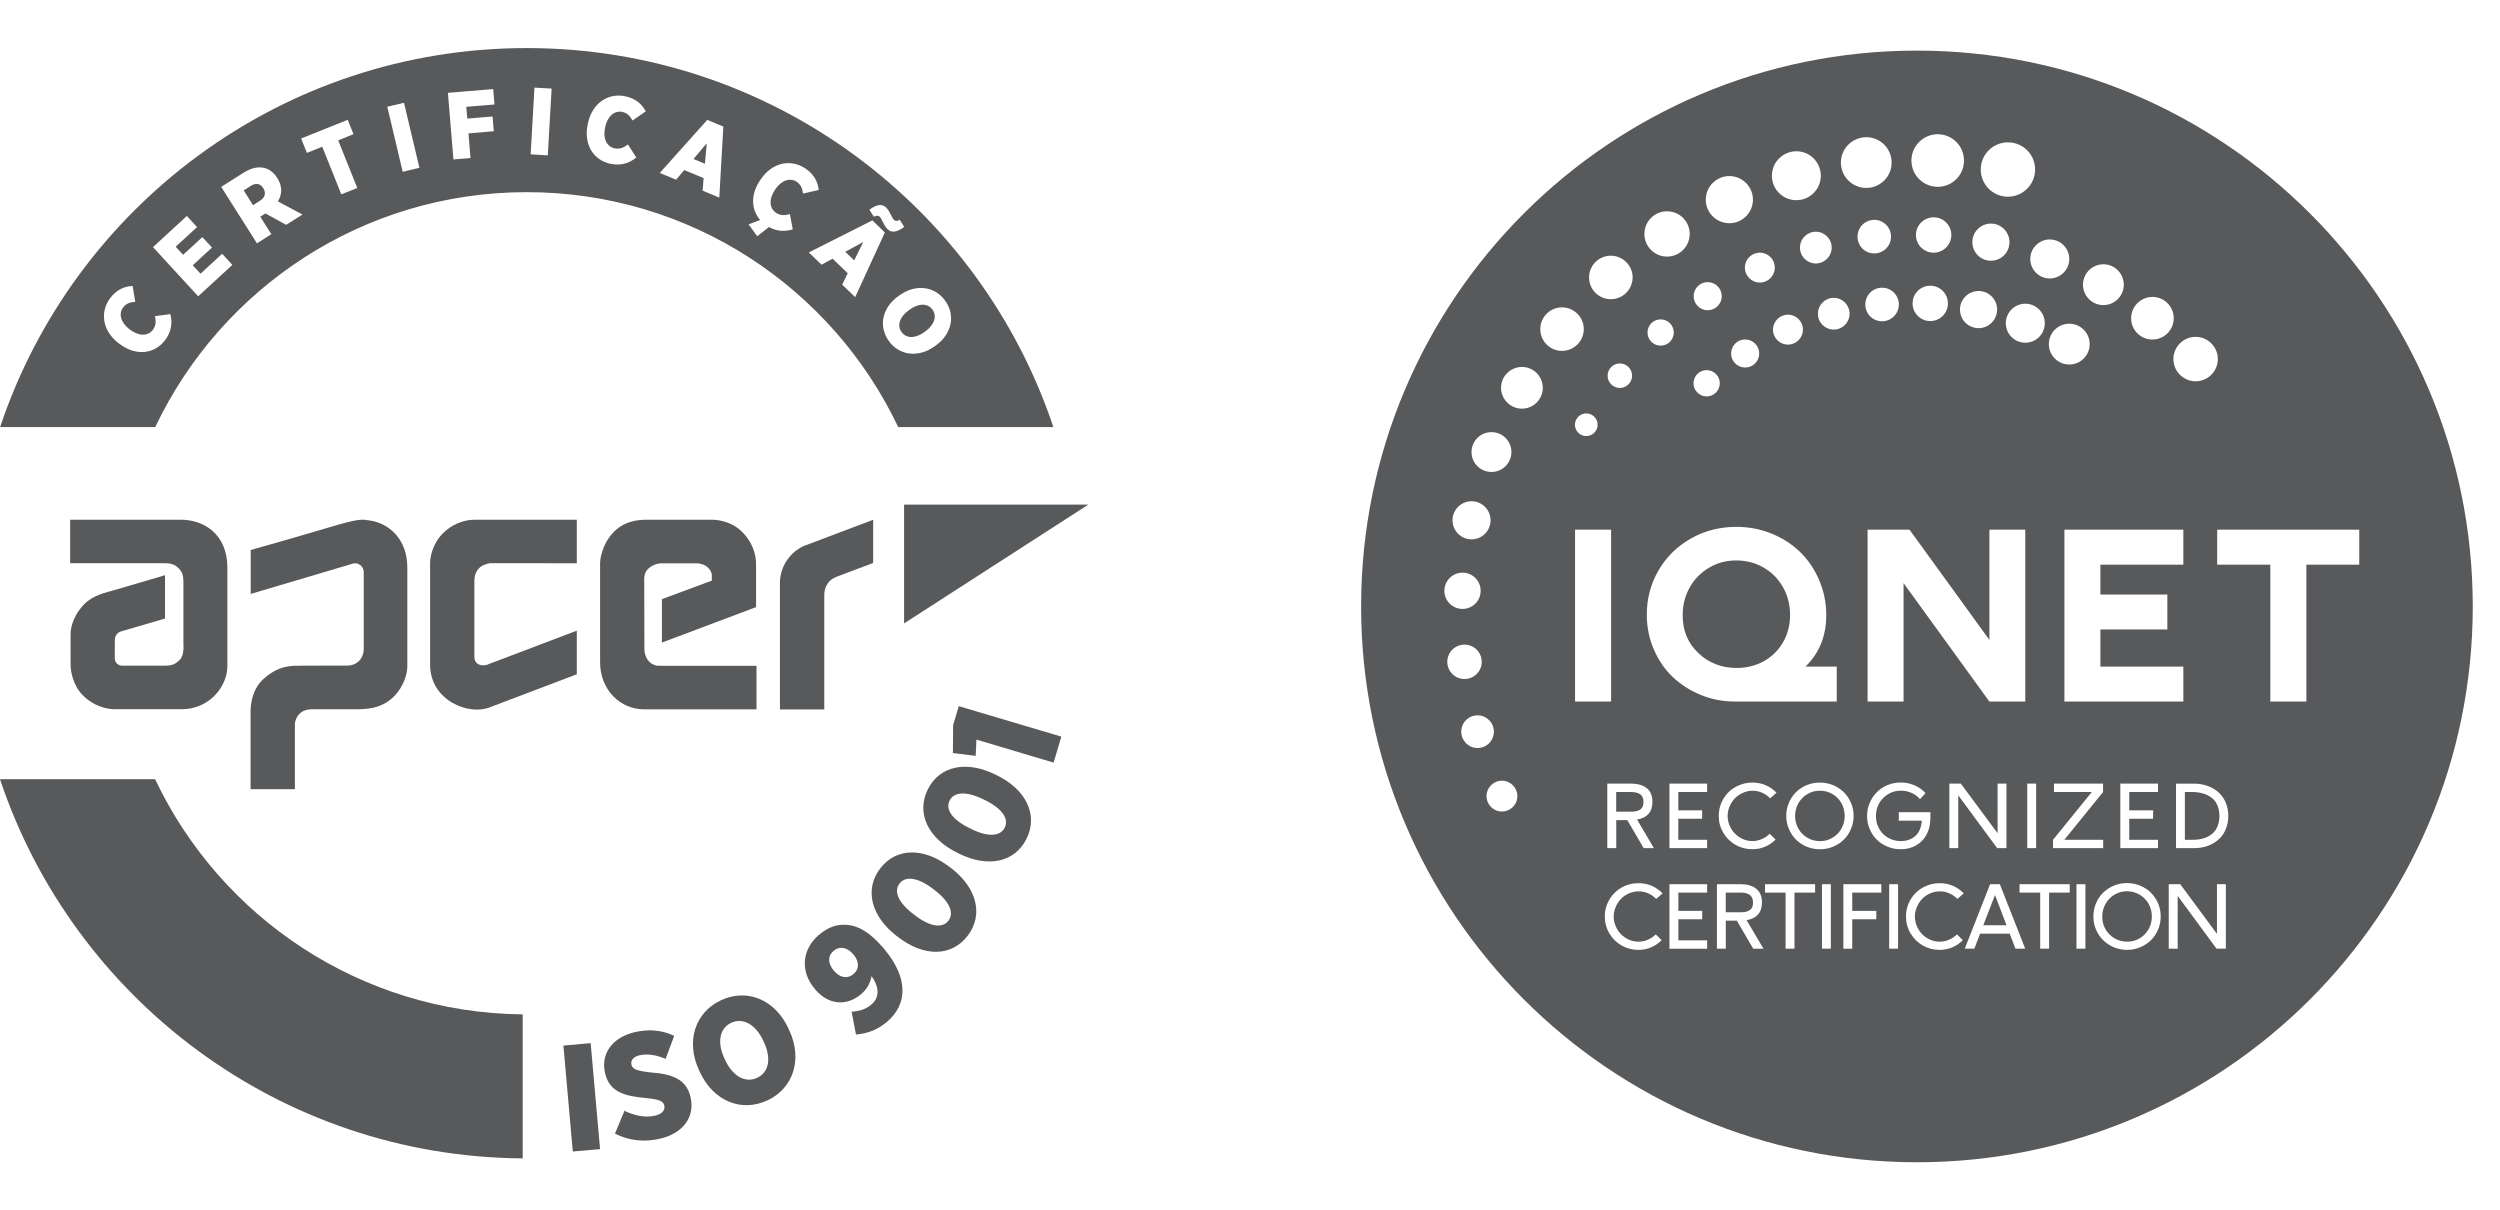
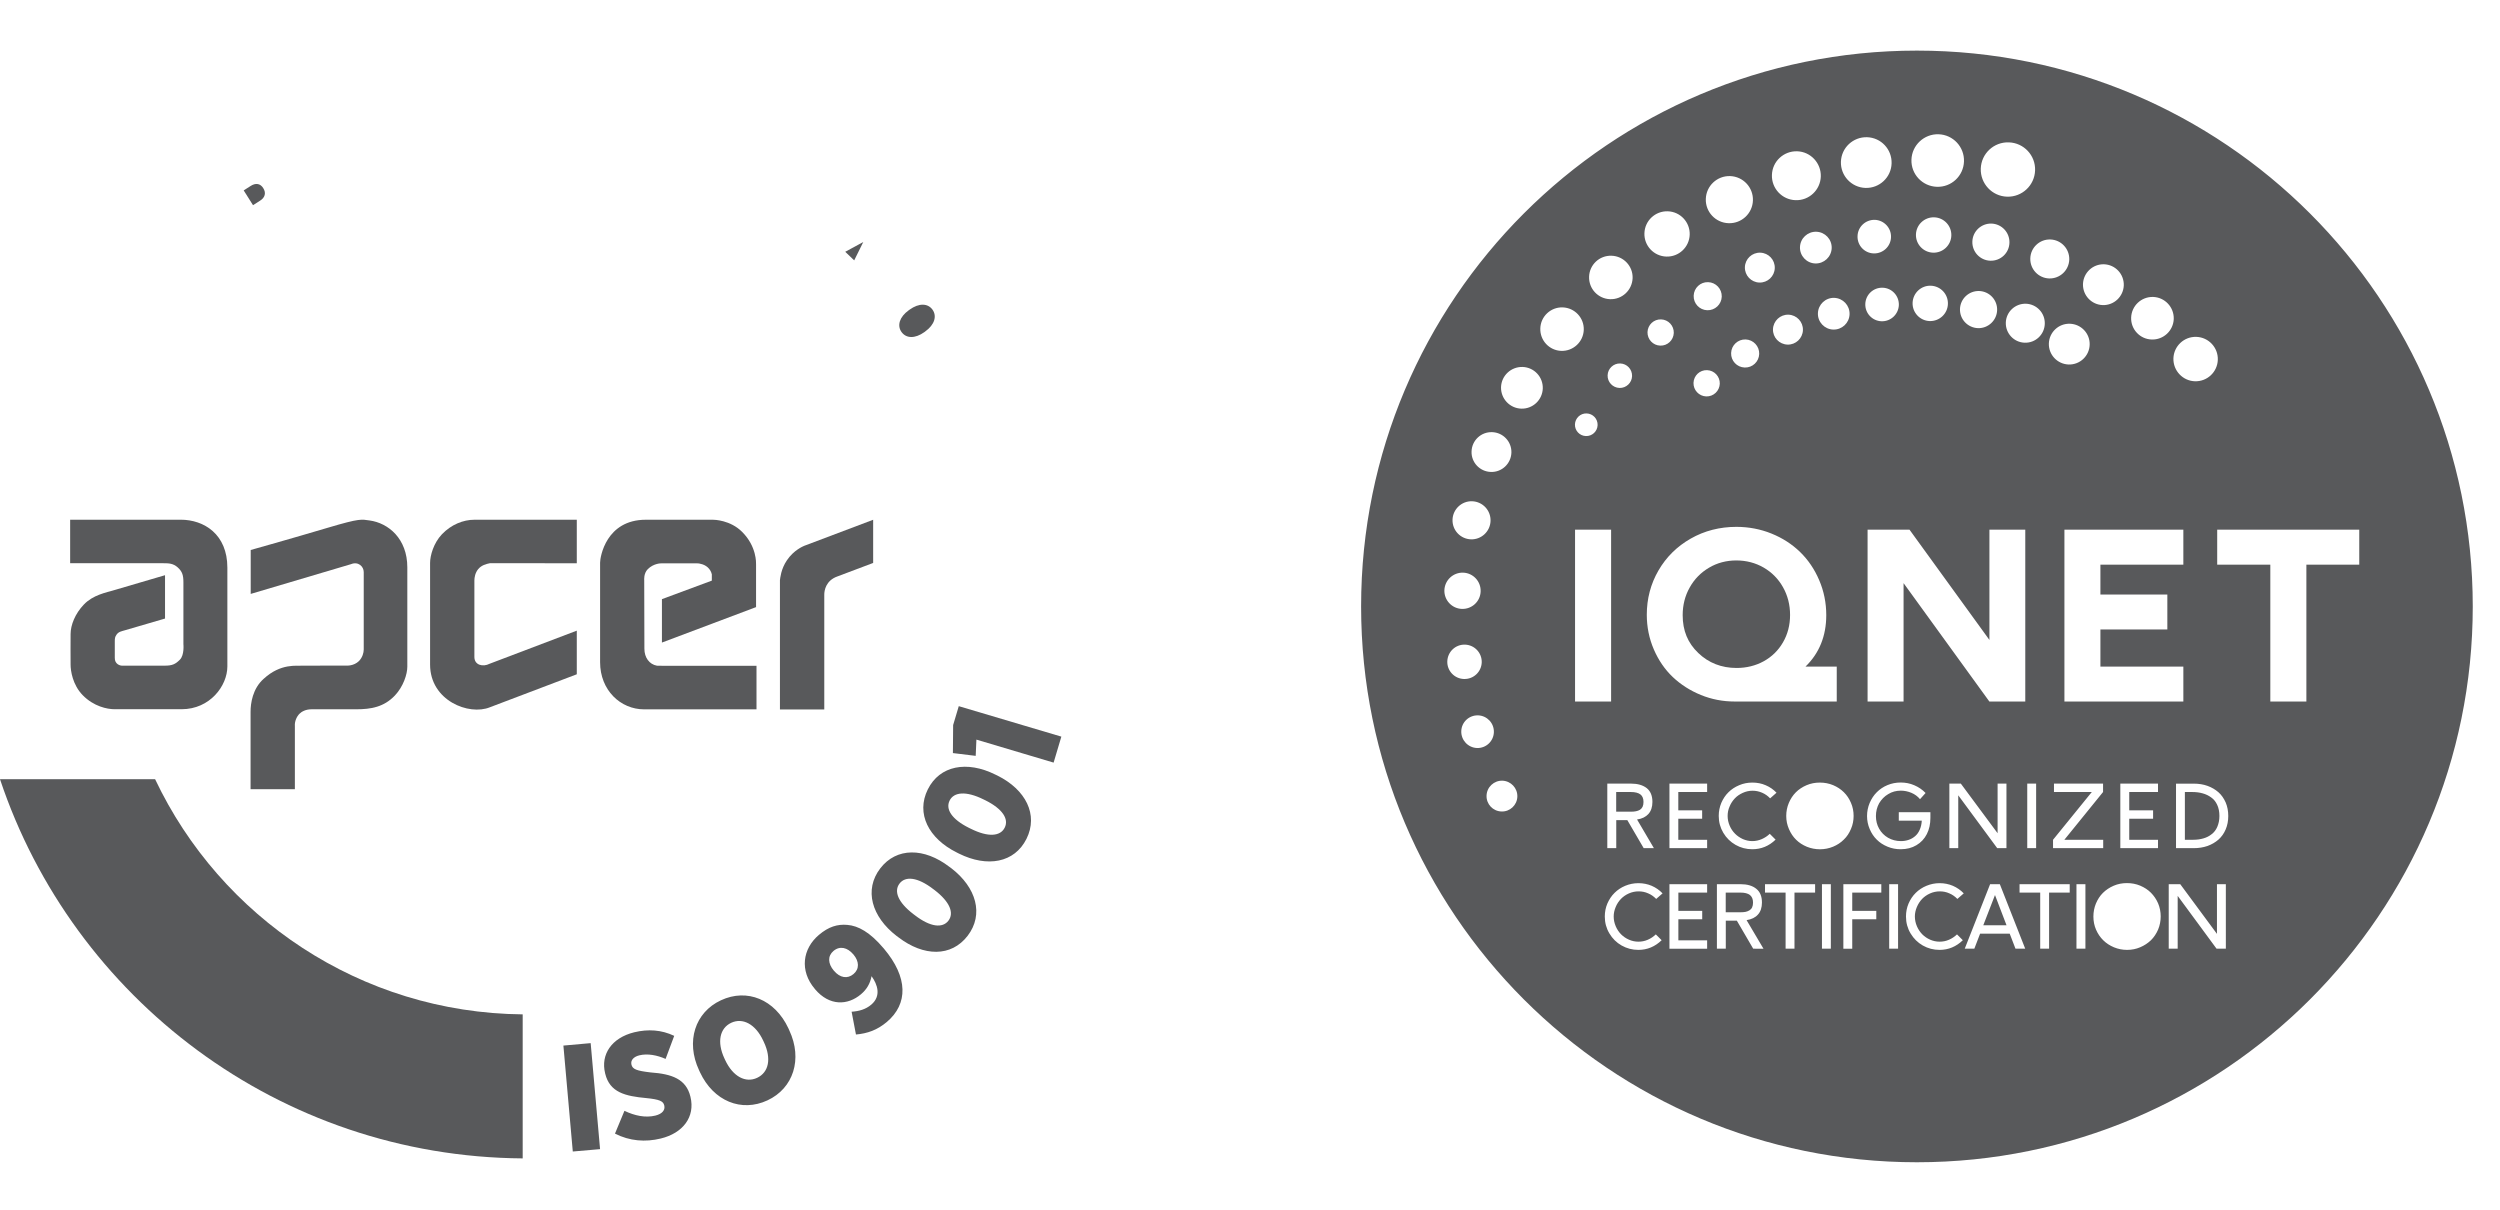
<svg xmlns="http://www.w3.org/2000/svg" version="1.1" id="Camada_1" x="0px" y="0px" width="73.701px" height="35.661px" viewBox="0 0 73.701 35.661" enable-background="new 0 0 73.701 35.661" xml:space="preserve">
  <g>
    <path fill="#58595B" d="M4.573,22.972H0c2.158,6.461,8.234,11.127,15.409,11.178v-4.246C10.623,29.859,6.5,27.037,4.573,22.972" />
    <path fill="#58595B" d="M22.993,17.103v3.813H24.3v-3.38c-0.001-0.127,0.044-0.423,0.391-0.544l1.05-0.396v-1.273l-2.035,0.769   c-0.026,0.013-0.304,0.122-0.507,0.425C23.021,16.777,23.002,17.046,22.993,17.103" />
    <path fill="#58595B" d="M17.004,19.878v-1.286l-2.573,0.977c-0.194,0.1-0.446,0.04-0.446-0.201v-2.253   c0-0.092,0.024-0.23,0.113-0.338c0.097-0.115,0.231-0.15,0.347-0.174l2.559,0.002v-1.283h-3.02c-0.328,0-0.686,0.144-0.958,0.431   c-0.242,0.256-0.347,0.622-0.347,0.843v2.995c0,1.065,1.147,1.513,1.764,1.259L17.004,19.878L17.004,19.878z" />
    <path fill="#58595B" d="M19.367,19.625c-0.225-0.04-0.37-0.239-0.37-0.499l-0.005-2.024c0,0-0.02-0.197,0.103-0.321   c0.176-0.179,0.405-0.175,0.407-0.173h1.058c0.032,0,0.062,0.004,0.092,0.014c0.158,0.03,0.295,0.143,0.333,0.309v0.028v0.158   l-1.471,0.546v1.28l2.775-1.045v-1.259c0-0.043,0.021-0.527-0.409-0.957c-0.35-0.352-0.825-0.36-0.864-0.36H19.04   c-1.173,0-1.349,1.097-1.349,1.265v2.934c0,0.828,0.602,1.391,1.299,1.391h3.312v-1.284h-2.742L19.367,19.625L19.367,19.625z" />
    <path fill="#58595B" d="M7.391,16.214v1.295l2.957-0.877c0.212-0.088,0.375,0.068,0.375,0.232v2.284   c0,0.092-0.036,0.233-0.139,0.338c-0.154,0.154-0.37,0.136-0.37,0.136l-1.306,0.002c-0.151,0.015-0.627-0.079-1.134,0.387   c-0.329,0.291-0.387,0.725-0.387,0.973v2.281h1.306v-1.859c-0.012-0.15,0.064-0.293,0.135-0.363   c0.059-0.059,0.176-0.133,0.356-0.133h1.313c0.439,0,0.82-0.064,1.146-0.408c0.248-0.262,0.365-0.627,0.365-0.848v-2.928   c0-0.845-0.557-1.308-1.115-1.383c-0.236-0.031-0.265-0.072-1.222,0.213C8.572,15.883,7.391,16.214,7.391,16.214" />
    <path fill="#58595B" d="M5.407,17.169v1.82c0,0,0.033,0.322-0.104,0.459c-0.133,0.133-0.224,0.176-0.449,0.176H3.626   c-0.085,0.009-0.247-0.045-0.242-0.23v-0.483c0-0.092,0.005-0.135,0.051-0.201c0.061-0.088,0.147-0.1,0.243-0.128l1.187-0.347   v-1.278l-1.48,0.435c-0.266,0.079-0.642,0.146-0.914,0.431c-0.257,0.269-0.39,0.604-0.39,0.87c-0.004,0,0,0.9,0,0.9   c0,0.177,0.057,0.595,0.359,0.903c0.323,0.33,0.719,0.412,0.938,0.412h1.976c0.835,0,1.349-0.689,1.349-1.263v-2.911   c0-0.981-0.684-1.413-1.377-1.413H2.068v1.283H4.81c0.176,0,0.293,0.007,0.423,0.118C5.374,16.845,5.407,16.957,5.407,17.169" />
-     <polygon fill="#58595B" points="26.653,14.875 26.653,18.378 32.085,14.875 26.653,14.875  " />
    <g>
      <polygon fill="#58595B" points="25.182,7.676 25.45,7.134 24.918,7.423   " />
      <path fill="#58595B" d="M26.816,9.128l-0.025,0.018c-0.276,0.199-0.35,0.453-0.213,0.643c0.139,0.191,0.397,0.199,0.674,0.001    l0.025-0.019c0.276-0.199,0.35-0.453,0.213-0.643C27.353,8.939,27.093,8.929,26.816,9.128z" />
      <path fill="#58595B" d="M7.761,5.546C7.671,5.404,7.535,5.39,7.393,5.48L7.184,5.613l0.275,0.436L7.67,5.914    c0.145-0.091,0.178-0.229,0.094-0.361L7.761,5.546z" />
-       <path fill="#58595B" d="M15.528,1.417c-7.224,0-13.354,4.68-15.525,11.174h4.573c1.945-4.095,6.118-6.926,10.952-6.926    c4.835,0,9.008,2.831,10.952,6.926h4.574C28.882,6.097,22.751,1.417,15.528,1.417z M4.864,10.031    c-0.304,0.4-0.848,0.48-1.336,0.109L3.5,10.121C3.016,9.753,2.939,9.197,3.251,8.785c0.187-0.246,0.411-0.342,0.658-0.355    l0.079,0.469C3.856,8.904,3.725,8.939,3.631,9.062C3.492,9.246,3.552,9.506,3.819,9.708l0.009,0.008    c0.281,0.211,0.541,0.189,0.678,0.008c0.102-0.135,0.091-0.27,0.063-0.404l0.454-0.059C5.083,9.507,5.063,9.768,4.864,10.031z     M5.843,8.735L4.51,7.285l0.999-0.918l0.3,0.328L5.179,7.273l0.219,0.238L5.966,6.99L6.25,7.298L5.682,7.82l0.229,0.249    l0.638-0.587L6.85,7.809L5.843,8.735z M8.436,6.628L7.826,6.292L7.673,6.388L8,6.904l-0.425,0.27L6.521,5.509l0.654-0.414    c0.224-0.141,0.43-0.188,0.606-0.146c0.152,0.033,0.285,0.129,0.392,0.298l0.007,0.012c0.156,0.247,0.133,0.479,0.013,0.678    l0.725,0.388L8.436,6.628z M10.063,5.73L9.5,4.326L9.048,4.507L8.878,4.083l1.373-0.551l0.17,0.424L9.97,4.137l0.563,1.405    L10.063,5.73z M11.872,5.064l-0.455-1.917l0.493-0.116l0.455,1.916L11.872,5.064z M13.775,3.496l0.746-0.061l0.036,0.434    l-0.746,0.063l0.06,0.726l-0.504,0.042l-0.162-1.963l1.335-0.111l0.037,0.455l-0.83,0.068L13.775,3.496z M26.123,6.117    c0.057,0.055,0.1,0.137,0.143,0.217c0.033,0.071,0.06,0.121,0.086,0.146c0.049,0.047,0.094,0.039,0.175,0l0.129,0.211    c-0.216,0.155-0.368,0.184-0.492,0.064c-0.059-0.057-0.1-0.135-0.141-0.215c-0.035-0.072-0.06-0.123-0.088-0.15    c-0.046-0.045-0.094-0.037-0.173,0L25.63,6.182C25.846,6.027,25.999,5.999,26.123,6.117z M16.149,4.58L15.644,4.55l0.112-1.967    l0.506,0.029L16.149,4.58z M18.119,4.373c0.165,0.035,0.283-0.032,0.393-0.115l0.246,0.386c-0.197,0.159-0.441,0.252-0.763,0.184    c-0.493-0.104-0.796-0.562-0.669-1.162l0.007-0.032c0.125-0.596,0.596-0.902,1.102-0.795c0.303,0.064,0.485,0.227,0.603,0.443    l-0.391,0.271c-0.062-0.116-0.149-0.221-0.301-0.253c-0.226-0.048-0.436,0.118-0.505,0.445l-0.002,0.011    C17.765,4.099,17.896,4.326,18.119,4.373z M21.205,5.826l-0.491-0.205l0.029-0.371l-0.571-0.237l-0.24,0.284l-0.481-0.199    l1.4-1.564l0.473,0.197L21.205,5.826z M23.487,5.359c-0.192-0.127-0.449-0.051-0.635,0.227l-0.006,0.01    c-0.195,0.293-0.157,0.551,0.032,0.678c0.14,0.094,0.274,0.074,0.408,0.038l0.085,0.449c-0.222,0.068-0.455,0.068-0.702-0.068    l-0.347,0.272l-0.253-0.352l0.342-0.127c-0.262-0.297-0.292-0.739-0.007-1.166l0.019-0.027c0.337-0.506,0.887-0.615,1.318-0.328    c0.257,0.172,0.366,0.389,0.395,0.635l-0.463,0.107C23.658,5.575,23.615,5.445,23.487,5.359z M24.828,8.391l0.163-0.335    l-0.445-0.43l-0.327,0.177l-0.375-0.361l1.874-0.945l0.368,0.356L25.211,8.76L24.828,8.391z M27.551,10.211    c-0.477,0.343-1.038,0.272-1.347-0.157c-0.311-0.432-0.202-0.979,0.278-1.323l0.034-0.024c0.477-0.344,1.038-0.273,1.347,0.156    c0.311,0.432,0.202,0.979-0.278,1.324L27.551,10.211z" />
-       <polygon fill="#58595B" points="20.782,4.828 20.835,4.224 20.445,4.687   " />
    </g>
    <path fill="#58595B" d="M16.886,33.947l0.804-0.07l-0.277-3.125l-0.804,0.072L16.886,33.947L16.886,33.947z M19.479,33.564   c0.653-0.158,1.021-0.637,0.876-1.229l-0.002-0.008c-0.126-0.518-0.545-0.666-1.169-0.711c-0.423-0.049-0.535-0.096-0.569-0.23   l0-0.006c-0.028-0.111,0.051-0.223,0.23-0.268c0.248-0.061,0.529-0.004,0.777,0.105l0.254-0.68c-0.38-0.18-0.77-0.203-1.179-0.105   c-0.666,0.164-0.994,0.654-0.858,1.207l0.003,0.014c0.135,0.553,0.591,0.662,1.213,0.719c0.387,0.039,0.497,0.09,0.527,0.213   l0.001,0.004c0.032,0.131-0.055,0.248-0.263,0.299c-0.297,0.072-0.613,0.002-0.911-0.141l-0.279,0.672   C18.561,33.64,19.026,33.675,19.479,33.564L19.479,33.564z M22.625,32.439c0.763-0.355,1.041-1.213,0.645-2.061l-0.028-0.063   c-0.398-0.852-1.221-1.186-1.989-0.826c-0.763,0.355-1.041,1.213-0.645,2.061l0.028,0.061   C21.035,32.464,21.858,32.796,22.625,32.439L22.625,32.439z M22.32,31.775c-0.337,0.158-0.712-0.033-0.942-0.525l-0.021-0.045   c-0.229-0.49-0.136-0.895,0.2-1.053c0.337-0.156,0.713,0.035,0.942,0.525l0.021,0.045C22.75,31.212,22.662,31.615,22.32,31.775   L22.32,31.775z M25.686,29.617c-0.167,0.141-0.363,0.195-0.58,0.209l0.128,0.672c0.343-0.031,0.628-0.133,0.909-0.369   c0.633-0.535,0.628-1.318-0.086-2.164l-0.009-0.01c-0.402-0.475-0.749-0.664-1.071-0.689c-0.29-0.025-0.548,0.053-0.835,0.295   c-0.482,0.408-0.575,1.055-0.123,1.59l0.011,0.014c0.423,0.498,0.961,0.477,1.352,0.146c0.168-0.141,0.271-0.316,0.312-0.533   C25.869,29.021,25.987,29.361,25.686,29.617L25.686,29.617z M25.161,28.716c-0.178,0.15-0.4,0.111-0.574-0.096l-0.006-0.006   c-0.174-0.205-0.187-0.43-0.009-0.58c0.185-0.156,0.409-0.105,0.583,0.1l0.006,0.006C25.329,28.341,25.342,28.564,25.161,28.716   L25.161,28.716z M28.527,27.587c0.482-0.629,0.257-1.424-0.483-1.992l-0.054-0.039c-0.743-0.57-1.56-0.58-2.04,0.045   c-0.482,0.629-0.256,1.424,0.483,1.992l0.053,0.039C27.231,28.203,28.045,28.216,28.527,27.587L28.527,27.587z M27.96,27.142   c-0.174,0.227-0.531,0.191-0.986-0.158l-0.049-0.037c-0.456-0.35-0.578-0.676-0.406-0.9c0.171-0.225,0.53-0.191,0.986,0.158   l0.05,0.037C28.005,26.589,28.132,26.917,27.96,27.142L27.96,27.142z M30.262,24.728c0.353-0.711-0.021-1.447-0.856-1.863   l-0.061-0.029c-0.839-0.418-1.642-0.27-1.993,0.436c-0.353,0.711,0.021,1.447,0.856,1.861l0.061,0.031   C29.107,25.58,29.909,25.437,30.262,24.728L30.262,24.728z M29.62,24.398c-0.127,0.258-0.484,0.291-0.998,0.035l-0.056-0.027   c-0.513-0.256-0.696-0.553-0.571-0.805c0.125-0.254,0.484-0.289,0.998-0.035l0.056,0.027C29.558,23.847,29.746,24.146,29.62,24.398   L29.62,24.398z M31.061,22.482l0.228-0.766l-3.024-0.898l-0.166,0.557l-0.007,0.826l0.672,0.082l0.021-0.479L31.061,22.482   L31.061,22.482z" />
    <g>
-       <path fill="#58595B" d="M63.077,26.376c-0.111-0.066-0.236-0.102-0.373-0.102c-0.135,0-0.26,0.035-0.373,0.104    c-0.111,0.066-0.199,0.158-0.262,0.271c-0.063,0.115-0.094,0.238-0.094,0.373s0.031,0.26,0.096,0.373    c0.066,0.113,0.154,0.201,0.268,0.268c0.111,0.066,0.234,0.098,0.367,0.098c0.137,0,0.258-0.031,0.371-0.098    c0.111-0.066,0.199-0.156,0.264-0.27s0.096-0.238,0.096-0.373s-0.031-0.26-0.094-0.373C63.278,26.533,63.19,26.443,63.077,26.376z    " />
      <path fill="#58595B" d="M48.229,23.916c0.043-0.008,0.082-0.023,0.117-0.043c0.033-0.021,0.059-0.051,0.078-0.088    c0.018-0.039,0.027-0.086,0.027-0.143c0-0.102-0.031-0.176-0.092-0.223c-0.063-0.047-0.156-0.07-0.279-0.07h-0.434v0.58h0.434    C48.138,23.929,48.188,23.925,48.229,23.916z" />
      <path fill="#58595B" d="M51.653,26.75c0.018-0.039,0.027-0.086,0.027-0.141c0-0.102-0.031-0.176-0.094-0.225    c-0.061-0.047-0.152-0.07-0.277-0.07h-0.434v0.58h0.434c0.059,0,0.107-0.004,0.15-0.012c0.043-0.01,0.08-0.023,0.115-0.045    C51.608,26.816,51.636,26.787,51.653,26.75z" />
-       <path fill="#58595B" d="M54.288,23.681c-0.064-0.113-0.152-0.205-0.264-0.271c-0.113-0.066-0.238-0.1-0.375-0.1    c-0.135,0-0.258,0.033-0.371,0.102s-0.199,0.16-0.264,0.273c-0.063,0.115-0.094,0.238-0.094,0.373s0.033,0.258,0.098,0.371    c0.064,0.115,0.154,0.203,0.266,0.27c0.111,0.064,0.236,0.098,0.369,0.098c0.135,0,0.258-0.033,0.369-0.1    c0.113-0.066,0.201-0.154,0.264-0.27c0.064-0.113,0.096-0.236,0.096-0.373C54.382,23.919,54.351,23.796,54.288,23.681z" />
      <path fill="#58595B" d="M51.194,19.692c0.291,0,0.561-0.066,0.801-0.198c0.238-0.131,0.43-0.317,0.568-0.557    c0.139-0.238,0.209-0.511,0.209-0.808c0-0.298-0.07-0.573-0.209-0.819c-0.137-0.244-0.33-0.439-0.57-0.578    c-0.242-0.14-0.514-0.21-0.805-0.21c-0.293,0-0.564,0.071-0.805,0.214c-0.242,0.143-0.434,0.338-0.57,0.584    c-0.139,0.245-0.207,0.521-0.207,0.815c0,0.456,0.15,0.82,0.459,1.115C50.37,19.543,50.751,19.692,51.194,19.692z" />
      <polygon fill="#58595B" points="58.468,27.277 59.153,27.277 58.813,26.386   " />
      <path fill="#58595B" d="M56.511,1.492c-9.049,0-16.385,7.336-16.385,16.385c0,9.051,7.336,16.387,16.385,16.387    c9.051,0,16.387-7.336,16.387-16.387C72.897,8.828,65.562,1.492,56.511,1.492z M64.749,9.931c0.361,0.012,0.645,0.314,0.633,0.676    s-0.314,0.645-0.676,0.633c-0.359-0.012-0.643-0.314-0.633-0.676C64.085,10.203,64.388,9.919,64.749,9.931z M63.894,17.528v1.028    h-1.973v1.096h2.445v1.029H60.86v-5.066h3.506v1.032h-2.445v0.881H63.894z M63.474,23.888v0.248h-0.703v0.621h0.848v0.246h-1.111    v-1.902h1.111v0.248h-0.848v0.539H63.474z M60.552,23.349v-0.248h1.447v0.248l-1.141,1.408h1.145v0.246h-1.479v-0.246l1.143-1.408    H60.552z M63.476,8.754c0.346,0.012,0.617,0.302,0.607,0.648c-0.012,0.347-0.303,0.618-0.648,0.607    C63.087,10,62.815,9.708,62.827,9.363C62.839,9.015,63.128,8.744,63.476,8.754z M62.028,7.791C62.36,7.802,62.62,8.08,62.61,8.412    c-0.012,0.332-0.289,0.593-0.621,0.582s-0.592-0.289-0.582-0.621C61.419,8.042,61.696,7.781,62.028,7.791z M61.604,10.164    c-0.01,0.332-0.289,0.592-0.619,0.582c-0.334-0.011-0.594-0.289-0.584-0.621c0.012-0.332,0.289-0.592,0.621-0.581    S61.616,9.832,61.604,10.164z M60.446,7.06c0.318,0.01,0.566,0.275,0.557,0.593c-0.012,0.317-0.275,0.565-0.594,0.556    c-0.316-0.011-0.566-0.275-0.555-0.594C59.864,7.298,60.13,7.049,60.446,7.06z M59.687,10.103    c-0.316-0.01-0.564-0.275-0.555-0.592c0.01-0.317,0.275-0.566,0.594-0.557c0.316,0.011,0.566,0.275,0.555,0.594    C60.271,9.865,60.005,10.115,59.687,10.103z M60.026,23.101v1.902h-0.262v-1.902H60.026z M59.222,4.197    c0.441,0.014,0.789,0.384,0.773,0.826c-0.014,0.443-0.385,0.79-0.828,0.775c-0.441-0.014-0.787-0.385-0.773-0.827    S58.778,4.181,59.222,4.197z M58.71,6.591c0.303,0.011,0.539,0.264,0.529,0.566c-0.008,0.303-0.262,0.539-0.564,0.529    s-0.539-0.262-0.529-0.565C58.155,6.82,58.407,6.583,58.71,6.591z M58.347,8.579c0.303,0.011,0.539,0.263,0.529,0.565    s-0.264,0.539-0.564,0.53c-0.303-0.011-0.541-0.263-0.531-0.565S58.044,8.57,58.347,8.579z M57.149,3.958    c0.43,0.014,0.764,0.373,0.75,0.801s-0.371,0.763-0.799,0.748c-0.428-0.014-0.764-0.371-0.75-0.799S56.724,3.945,57.149,3.958z     M56.987,7.449c-0.287-0.01-0.514-0.25-0.504-0.539c0.01-0.287,0.25-0.512,0.539-0.503c0.287,0.009,0.514,0.25,0.504,0.538    C57.517,7.232,57.276,7.458,56.987,7.449z M57.425,8.961c-0.008,0.287-0.25,0.513-0.537,0.504s-0.514-0.251-0.504-0.538    s0.25-0.514,0.537-0.504C57.21,8.433,57.435,8.673,57.425,8.961z M58.649,18.866v-3.251h1.057v5.066h-1.059l-2.529-3.49v3.49    h-1.061v-5.066h1.236L58.649,18.866z M59.151,23.101v1.902h-0.273l-1.148-1.557v1.557h-0.262v-1.902h0.338l1.084,1.463v-1.463    H59.151z M55.979,8.992c-0.01,0.273-0.238,0.487-0.51,0.479c-0.273-0.009-0.488-0.236-0.479-0.51s0.236-0.487,0.51-0.479    S55.987,8.72,55.979,8.992z M54.761,6.96c0.008-0.273,0.236-0.486,0.51-0.479c0.271,0.01,0.486,0.238,0.477,0.511    c-0.008,0.272-0.236,0.487-0.51,0.479S54.751,7.234,54.761,6.96z M55.042,4.045c0.414,0.013,0.736,0.358,0.723,0.772    c-0.012,0.412-0.357,0.736-0.771,0.723c-0.412-0.014-0.736-0.359-0.723-0.771C54.284,4.355,54.63,4.033,55.042,4.045z     M54.526,9.264c-0.008,0.259-0.225,0.46-0.482,0.452s-0.461-0.225-0.451-0.482c0.008-0.258,0.223-0.461,0.482-0.453    C54.333,8.791,54.534,9.005,54.526,9.264z M53.999,7.314c-0.01,0.26-0.225,0.461-0.484,0.453    c-0.258-0.009-0.459-0.225-0.451-0.482c0.008-0.259,0.225-0.461,0.482-0.453C53.804,6.84,54.007,7.056,53.999,7.314z     M53.151,9.732c-0.008,0.244-0.213,0.435-0.455,0.427c-0.244-0.008-0.436-0.212-0.428-0.455c0.01-0.243,0.213-0.435,0.457-0.427    C52.968,9.285,53.159,9.489,53.151,9.732z M52.981,4.46c0.396,0.012,0.709,0.346,0.697,0.744    c-0.014,0.398-0.346,0.711-0.744,0.697c-0.398-0.012-0.711-0.346-0.697-0.744C52.249,4.759,52.583,4.447,52.981,4.46z     M52.321,7.904c-0.008,0.243-0.211,0.434-0.455,0.426c-0.242-0.008-0.434-0.211-0.426-0.455c0.008-0.243,0.211-0.434,0.455-0.426    S52.329,7.66,52.321,7.904z M51.862,10.435c-0.008,0.229-0.199,0.408-0.428,0.4s-0.408-0.198-0.4-0.428    c0.008-0.229,0.199-0.407,0.428-0.4C51.69,10.015,51.87,10.207,51.862,10.435z M51.005,5.191c0.383,0.013,0.684,0.334,0.672,0.717    c-0.012,0.385-0.334,0.685-0.717,0.672c-0.385-0.012-0.686-0.333-0.672-0.717C50.3,5.479,50.622,5.179,51.005,5.191z     M50.356,8.318c0.229,0.007,0.408,0.198,0.402,0.427c-0.008,0.229-0.199,0.408-0.428,0.401c-0.229-0.008-0.408-0.199-0.4-0.428    C49.937,8.49,50.128,8.31,50.356,8.318z M50.325,10.912c0.215,0.008,0.381,0.187,0.375,0.4c-0.008,0.214-0.186,0.381-0.4,0.375    c-0.215-0.008-0.381-0.188-0.375-0.4C49.933,11.072,50.11,10.905,50.325,10.912z M51.188,15.532c0.363,0,0.711,0.066,1.037,0.198    c0.324,0.131,0.607,0.314,0.842,0.543c0.236,0.229,0.426,0.508,0.563,0.83c0.139,0.322,0.209,0.67,0.209,1.032    c0,0.614-0.207,1.124-0.613,1.517h0.922v1.029h-3.01c-0.346,0-0.68-0.064-0.996-0.193s-0.594-0.307-0.828-0.529    s-0.422-0.497-0.559-0.815c-0.137-0.317-0.207-0.661-0.207-1.021c0-0.472,0.115-0.91,0.344-1.305    c0.229-0.396,0.549-0.711,0.953-0.941C50.247,15.648,50.7,15.532,51.188,15.532z M50.991,24.341    c0.039,0.092,0.092,0.17,0.158,0.236c0.064,0.066,0.143,0.119,0.232,0.16c0.09,0.039,0.182,0.059,0.277,0.059    c0.098,0,0.191-0.02,0.281-0.059c0.088-0.039,0.166-0.09,0.234-0.156l0.172,0.172c-0.195,0.189-0.424,0.283-0.688,0.283    c-0.176,0-0.342-0.043-0.492-0.129s-0.271-0.203-0.361-0.355s-0.135-0.316-0.135-0.498c0-0.135,0.025-0.262,0.076-0.385    c0.053-0.121,0.121-0.225,0.211-0.313c0.088-0.088,0.193-0.156,0.314-0.207c0.123-0.053,0.252-0.078,0.391-0.078    s0.27,0.025,0.391,0.078c0.121,0.051,0.229,0.125,0.32,0.221l-0.188,0.166c-0.068-0.072-0.146-0.127-0.236-0.166    s-0.184-0.059-0.283-0.059s-0.195,0.021-0.287,0.063s-0.17,0.094-0.234,0.162s-0.117,0.146-0.154,0.238    c-0.041,0.09-0.059,0.184-0.059,0.281S50.952,24.25,50.991,24.341z M48.083,23.101c0.195,0,0.35,0.045,0.463,0.133    c0.111,0.088,0.168,0.225,0.168,0.406c0,0.148-0.039,0.268-0.117,0.355s-0.189,0.143-0.336,0.164l0.496,0.844h-0.301l-0.482-0.826    h-0.326v0.826h-0.264v-1.902H48.083z M47.743,11.437c-0.199-0.007-0.357-0.174-0.35-0.373c0.006-0.199,0.174-0.355,0.371-0.349    c0.201,0.006,0.355,0.173,0.35,0.372S47.94,11.443,47.743,11.437z M48.569,9.79c0.008-0.214,0.186-0.382,0.4-0.374    c0.215,0.006,0.381,0.186,0.375,0.399c-0.008,0.214-0.186,0.382-0.4,0.374C48.731,10.183,48.563,10.003,48.569,9.79z     M49.167,6.229c0.369,0.012,0.658,0.321,0.646,0.689c-0.012,0.369-0.32,0.658-0.689,0.646c-0.369-0.012-0.658-0.32-0.646-0.688    C48.489,6.506,48.798,6.217,49.167,6.229z M47.509,7.539c0.354,0.011,0.633,0.307,0.621,0.661    c-0.014,0.354-0.309,0.632-0.664,0.62c-0.354-0.012-0.631-0.308-0.619-0.662C46.858,7.804,47.153,7.527,47.509,7.539z     M43.989,12.74c0.324,0.01,0.578,0.281,0.568,0.605c-0.012,0.325-0.283,0.58-0.607,0.568c-0.324-0.01-0.58-0.281-0.568-0.605    C43.392,12.984,43.663,12.728,43.989,12.74z M43.399,14.777c0.311,0.011,0.553,0.27,0.543,0.58c-0.01,0.31-0.27,0.553-0.578,0.543    c-0.311-0.011-0.553-0.27-0.543-0.58C42.831,15.011,43.091,14.767,43.399,14.777z M43.134,16.882    c0.295,0.01,0.525,0.257,0.516,0.552c-0.008,0.295-0.256,0.526-0.551,0.517c-0.295-0.009-0.527-0.257-0.518-0.551    C42.591,17.105,42.839,16.873,43.134,16.882z M42.667,19.495c0.01-0.28,0.242-0.5,0.523-0.491c0.281,0.01,0.5,0.243,0.492,0.524    c-0.01,0.28-0.244,0.499-0.525,0.489C42.878,20.009,42.657,19.775,42.667,19.495z M43.079,21.554    c0.008-0.266,0.23-0.473,0.496-0.465c0.266,0.01,0.473,0.23,0.465,0.496s-0.23,0.475-0.496,0.467    C43.278,22.042,43.071,21.82,43.079,21.554z M44.263,23.923c-0.252-0.008-0.447-0.217-0.439-0.467    c0.008-0.252,0.219-0.449,0.469-0.441c0.25,0.01,0.447,0.219,0.439,0.471C44.724,23.736,44.513,23.933,44.263,23.923z     M44.847,12.047c-0.34-0.011-0.605-0.296-0.596-0.635c0.012-0.339,0.297-0.604,0.637-0.594c0.338,0.011,0.604,0.294,0.594,0.634    C45.47,11.792,45.187,12.058,44.847,12.047z M45.409,9.682c0.01-0.354,0.307-0.632,0.66-0.62c0.355,0.012,0.633,0.309,0.621,0.662    s-0.309,0.631-0.662,0.62S45.397,10.037,45.409,9.682z M46.774,12.188c0.186,0.006,0.33,0.16,0.324,0.345    s-0.162,0.329-0.346,0.322c-0.184-0.006-0.328-0.16-0.322-0.344C46.437,12.327,46.591,12.182,46.774,12.188z M46.433,15.615h1.063    v5.066h-1.063V15.615z M47.632,27.306c0.039,0.092,0.092,0.172,0.158,0.238s0.143,0.119,0.232,0.158s0.182,0.059,0.279,0.059    c0.096,0,0.189-0.018,0.277-0.057c0.09-0.039,0.168-0.092,0.236-0.158l0.172,0.172c-0.195,0.189-0.424,0.285-0.686,0.285    c-0.178,0-0.342-0.043-0.494-0.129s-0.271-0.205-0.361-0.357c-0.09-0.15-0.135-0.316-0.135-0.498c0-0.135,0.025-0.262,0.076-0.383    c0.053-0.121,0.123-0.227,0.211-0.313c0.088-0.088,0.193-0.158,0.314-0.209c0.123-0.051,0.254-0.078,0.391-0.078    c0.139,0,0.27,0.027,0.391,0.078c0.121,0.053,0.229,0.127,0.32,0.223l-0.188,0.164c-0.068-0.07-0.146-0.127-0.236-0.164    c-0.09-0.041-0.184-0.059-0.283-0.059s-0.195,0.02-0.287,0.061s-0.17,0.096-0.234,0.162c-0.064,0.068-0.117,0.146-0.154,0.238    c-0.039,0.092-0.059,0.186-0.059,0.281C47.573,27.121,47.593,27.214,47.632,27.306z M50.327,26.314h-0.848v0.539h0.703v0.248    h-0.703v0.621h0.848v0.246h-1.111v-1.902h1.111V26.314z M50.327,23.349h-0.85v0.539h0.703v0.248h-0.703v0.621h0.85v0.246h-1.111    v-1.902h1.111V23.349z M51.685,27.968l-0.482-0.826h-0.326v0.826h-0.262v-1.902h0.699c0.195,0,0.35,0.045,0.461,0.135    c0.111,0.088,0.168,0.223,0.168,0.404c0,0.15-0.039,0.27-0.117,0.355c-0.076,0.088-0.189,0.143-0.336,0.166l0.498,0.842H51.685z     M53.509,26.314h-0.607v1.654H52.64v-1.654h-0.607v-0.248h1.477V26.314z M53.974,27.968h-0.262v-1.902h0.262V27.968z     M53.653,25.037c-0.135,0-0.262-0.025-0.385-0.074c-0.123-0.051-0.229-0.119-0.318-0.207c-0.088-0.086-0.158-0.191-0.211-0.314    c-0.053-0.121-0.08-0.25-0.08-0.387c0-0.133,0.025-0.262,0.076-0.383s0.119-0.225,0.207-0.314    c0.086-0.086,0.191-0.156,0.314-0.209s0.256-0.078,0.393-0.078c0.139,0,0.27,0.025,0.393,0.076    c0.121,0.051,0.227,0.121,0.314,0.207c0.09,0.088,0.16,0.193,0.211,0.314c0.053,0.121,0.078,0.25,0.078,0.385    s-0.025,0.264-0.078,0.385c-0.051,0.123-0.121,0.229-0.211,0.314c-0.088,0.088-0.193,0.158-0.316,0.209    C53.919,25.011,53.788,25.037,53.653,25.037z M55.462,26.314h-0.857v0.539h0.709v0.248h-0.709v0.867h-0.262v-1.902h1.119V26.314z     M55.956,27.968h-0.262v-1.902h0.262V27.968z M55.644,24.96c-0.123-0.051-0.229-0.119-0.316-0.207    c-0.088-0.086-0.158-0.191-0.209-0.313c-0.051-0.119-0.078-0.248-0.078-0.383s0.027-0.266,0.078-0.387    c0.053-0.123,0.121-0.227,0.211-0.316c0.088-0.088,0.191-0.158,0.314-0.209s0.252-0.076,0.389-0.076c0.141,0,0.273,0.025,0.4,0.08    c0.129,0.055,0.24,0.131,0.334,0.229l-0.164,0.182c-0.068-0.082-0.154-0.145-0.256-0.188c-0.1-0.041-0.203-0.063-0.309-0.063    c-0.137,0-0.262,0.033-0.373,0.102c-0.113,0.066-0.201,0.158-0.268,0.271c-0.063,0.115-0.094,0.24-0.094,0.377    c0,0.135,0.031,0.26,0.094,0.371c0.063,0.113,0.15,0.201,0.264,0.268c0.113,0.064,0.238,0.098,0.377,0.098    c0.082,0,0.16-0.012,0.23-0.037c0.072-0.023,0.135-0.061,0.191-0.109s0.102-0.111,0.135-0.189    c0.035-0.078,0.055-0.168,0.061-0.268h-0.678v-0.248h0.932v0.164c0,0.18-0.033,0.34-0.105,0.48    c-0.07,0.139-0.174,0.25-0.307,0.328c-0.133,0.08-0.287,0.119-0.463,0.119C55.897,25.037,55.767,25.011,55.644,24.96z     M56.511,27.306c0.039,0.092,0.094,0.172,0.158,0.238c0.066,0.066,0.143,0.119,0.232,0.158s0.182,0.059,0.279,0.059    c0.096,0,0.189-0.018,0.277-0.057c0.09-0.039,0.168-0.092,0.236-0.158l0.172,0.172c-0.195,0.189-0.424,0.285-0.686,0.285    c-0.178,0-0.342-0.043-0.494-0.129c-0.15-0.086-0.271-0.205-0.361-0.357c-0.09-0.15-0.135-0.316-0.135-0.498    c0-0.135,0.025-0.262,0.076-0.383c0.053-0.121,0.123-0.227,0.211-0.313c0.088-0.088,0.193-0.158,0.316-0.209    s0.252-0.078,0.389-0.078c0.139,0,0.27,0.027,0.391,0.078c0.121,0.053,0.229,0.127,0.32,0.223l-0.188,0.164    c-0.068-0.07-0.146-0.127-0.236-0.164c-0.09-0.041-0.184-0.059-0.281-0.059c-0.102,0-0.197,0.02-0.289,0.061    s-0.17,0.096-0.234,0.162c-0.064,0.068-0.115,0.146-0.154,0.238s-0.059,0.186-0.059,0.281    C56.452,27.121,56.472,27.214,56.511,27.306z M59.417,27.968l-0.17-0.443h-0.873l-0.17,0.443h-0.283l0.748-1.902h0.287    l0.748,1.902H59.417z M61.015,26.314h-0.607v1.654h-0.262v-1.654h-0.609v-0.248h1.479V26.314z M61.479,27.968h-0.264v-1.902h0.264    V27.968z M63.622,27.404c-0.053,0.121-0.123,0.227-0.211,0.314c-0.09,0.086-0.195,0.156-0.316,0.207    c-0.123,0.053-0.252,0.078-0.389,0.078c-0.133,0-0.262-0.025-0.385-0.076c-0.121-0.051-0.227-0.119-0.316-0.207    c-0.088-0.086-0.16-0.191-0.213-0.313s-0.078-0.252-0.078-0.387s0.025-0.262,0.074-0.383c0.051-0.121,0.119-0.227,0.207-0.314    s0.193-0.158,0.316-0.211s0.254-0.078,0.393-0.078s0.268,0.025,0.391,0.076c0.123,0.053,0.229,0.121,0.316,0.209    s0.158,0.191,0.211,0.313c0.051,0.121,0.076,0.25,0.076,0.385S63.673,27.281,63.622,27.404z M65.618,27.968h-0.273l-1.146-1.557    v1.557h-0.264v-1.902h0.34l1.082,1.465v-1.465h0.262V27.968z M65.614,24.451c-0.051,0.121-0.123,0.221-0.213,0.301    c-0.092,0.08-0.199,0.143-0.324,0.188c-0.125,0.043-0.26,0.064-0.406,0.064h-0.521v-1.902h0.523c0.146,0,0.281,0.021,0.406,0.066    c0.123,0.045,0.23,0.107,0.322,0.188c0.09,0.08,0.16,0.182,0.213,0.301c0.051,0.119,0.076,0.254,0.076,0.398    S65.665,24.332,65.614,24.451z M67.993,16.647v4.034h-1.063v-4.034h-1.566v-1.032h4.188v1.032H67.993z" />
      <path fill="#58595B" d="M65.187,23.509c-0.076-0.055-0.16-0.096-0.254-0.121c-0.094-0.027-0.197-0.039-0.309-0.039h-0.213v1.408    h0.244c0.111,0,0.211-0.014,0.303-0.041c0.094-0.027,0.174-0.068,0.244-0.125c0.072-0.055,0.127-0.127,0.166-0.219    s0.061-0.195,0.061-0.316c0-0.125-0.021-0.232-0.064-0.326S65.263,23.562,65.187,23.509z" />
    </g>
  </g>
</svg>